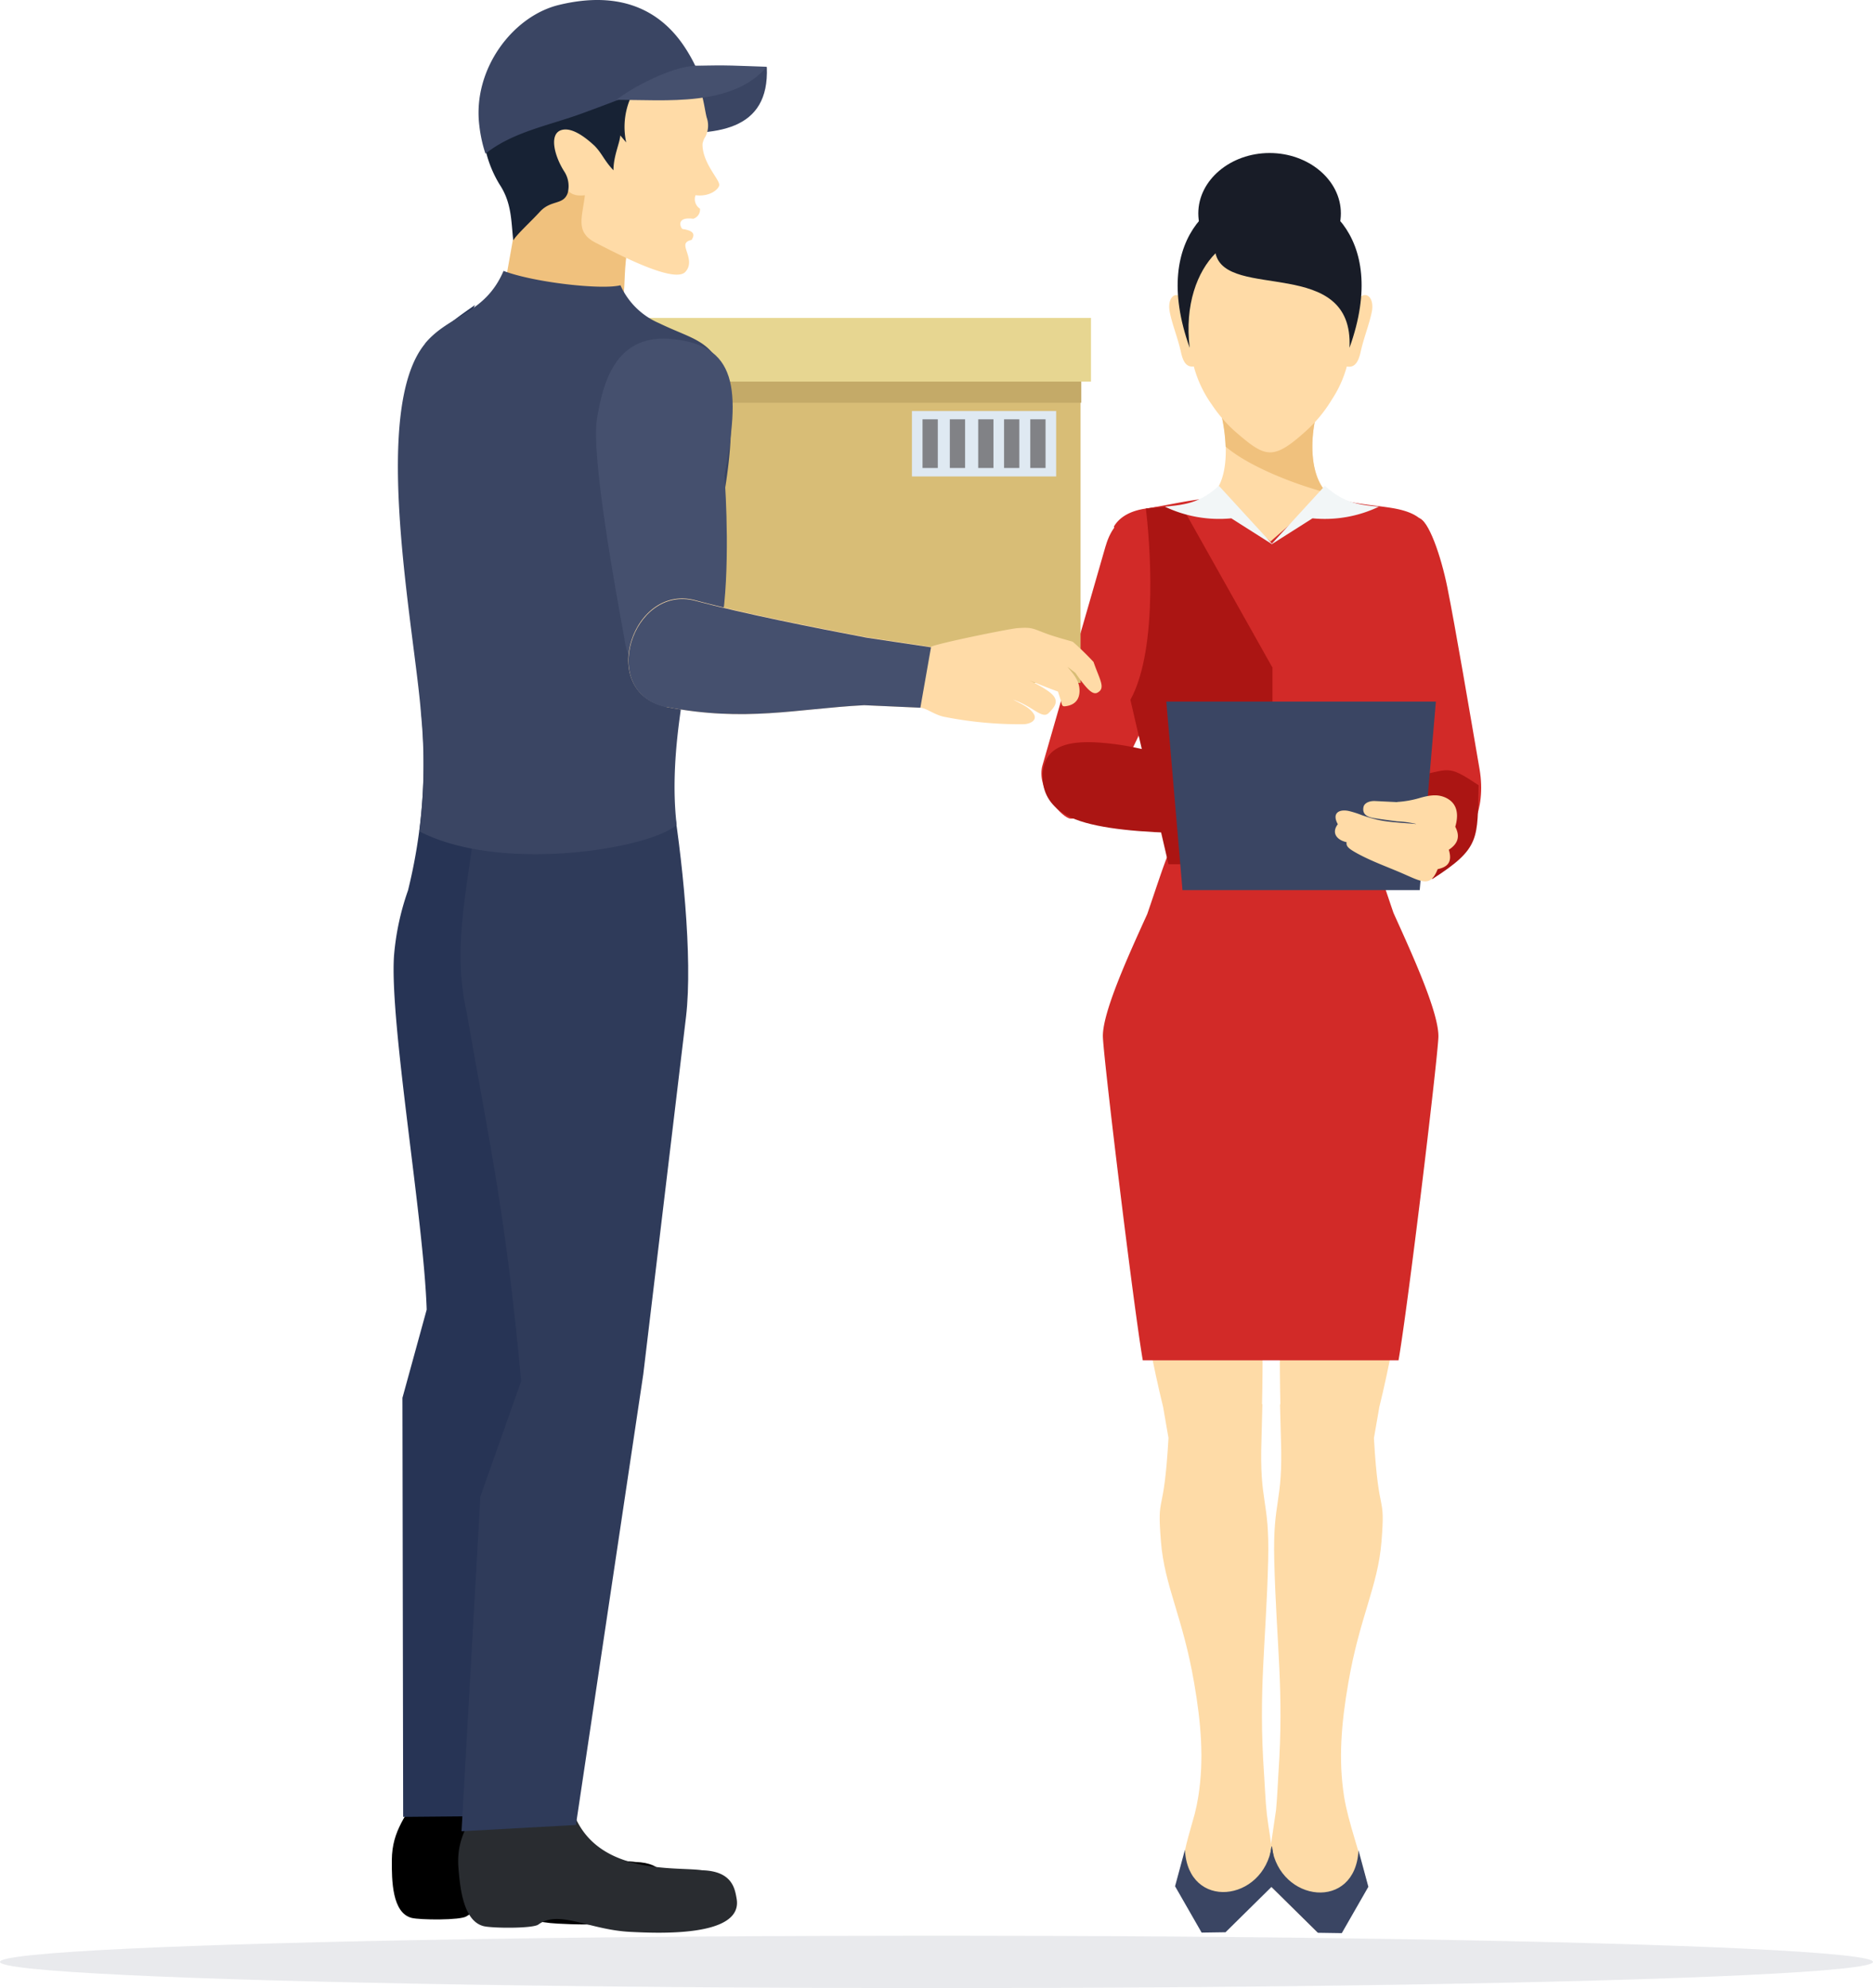
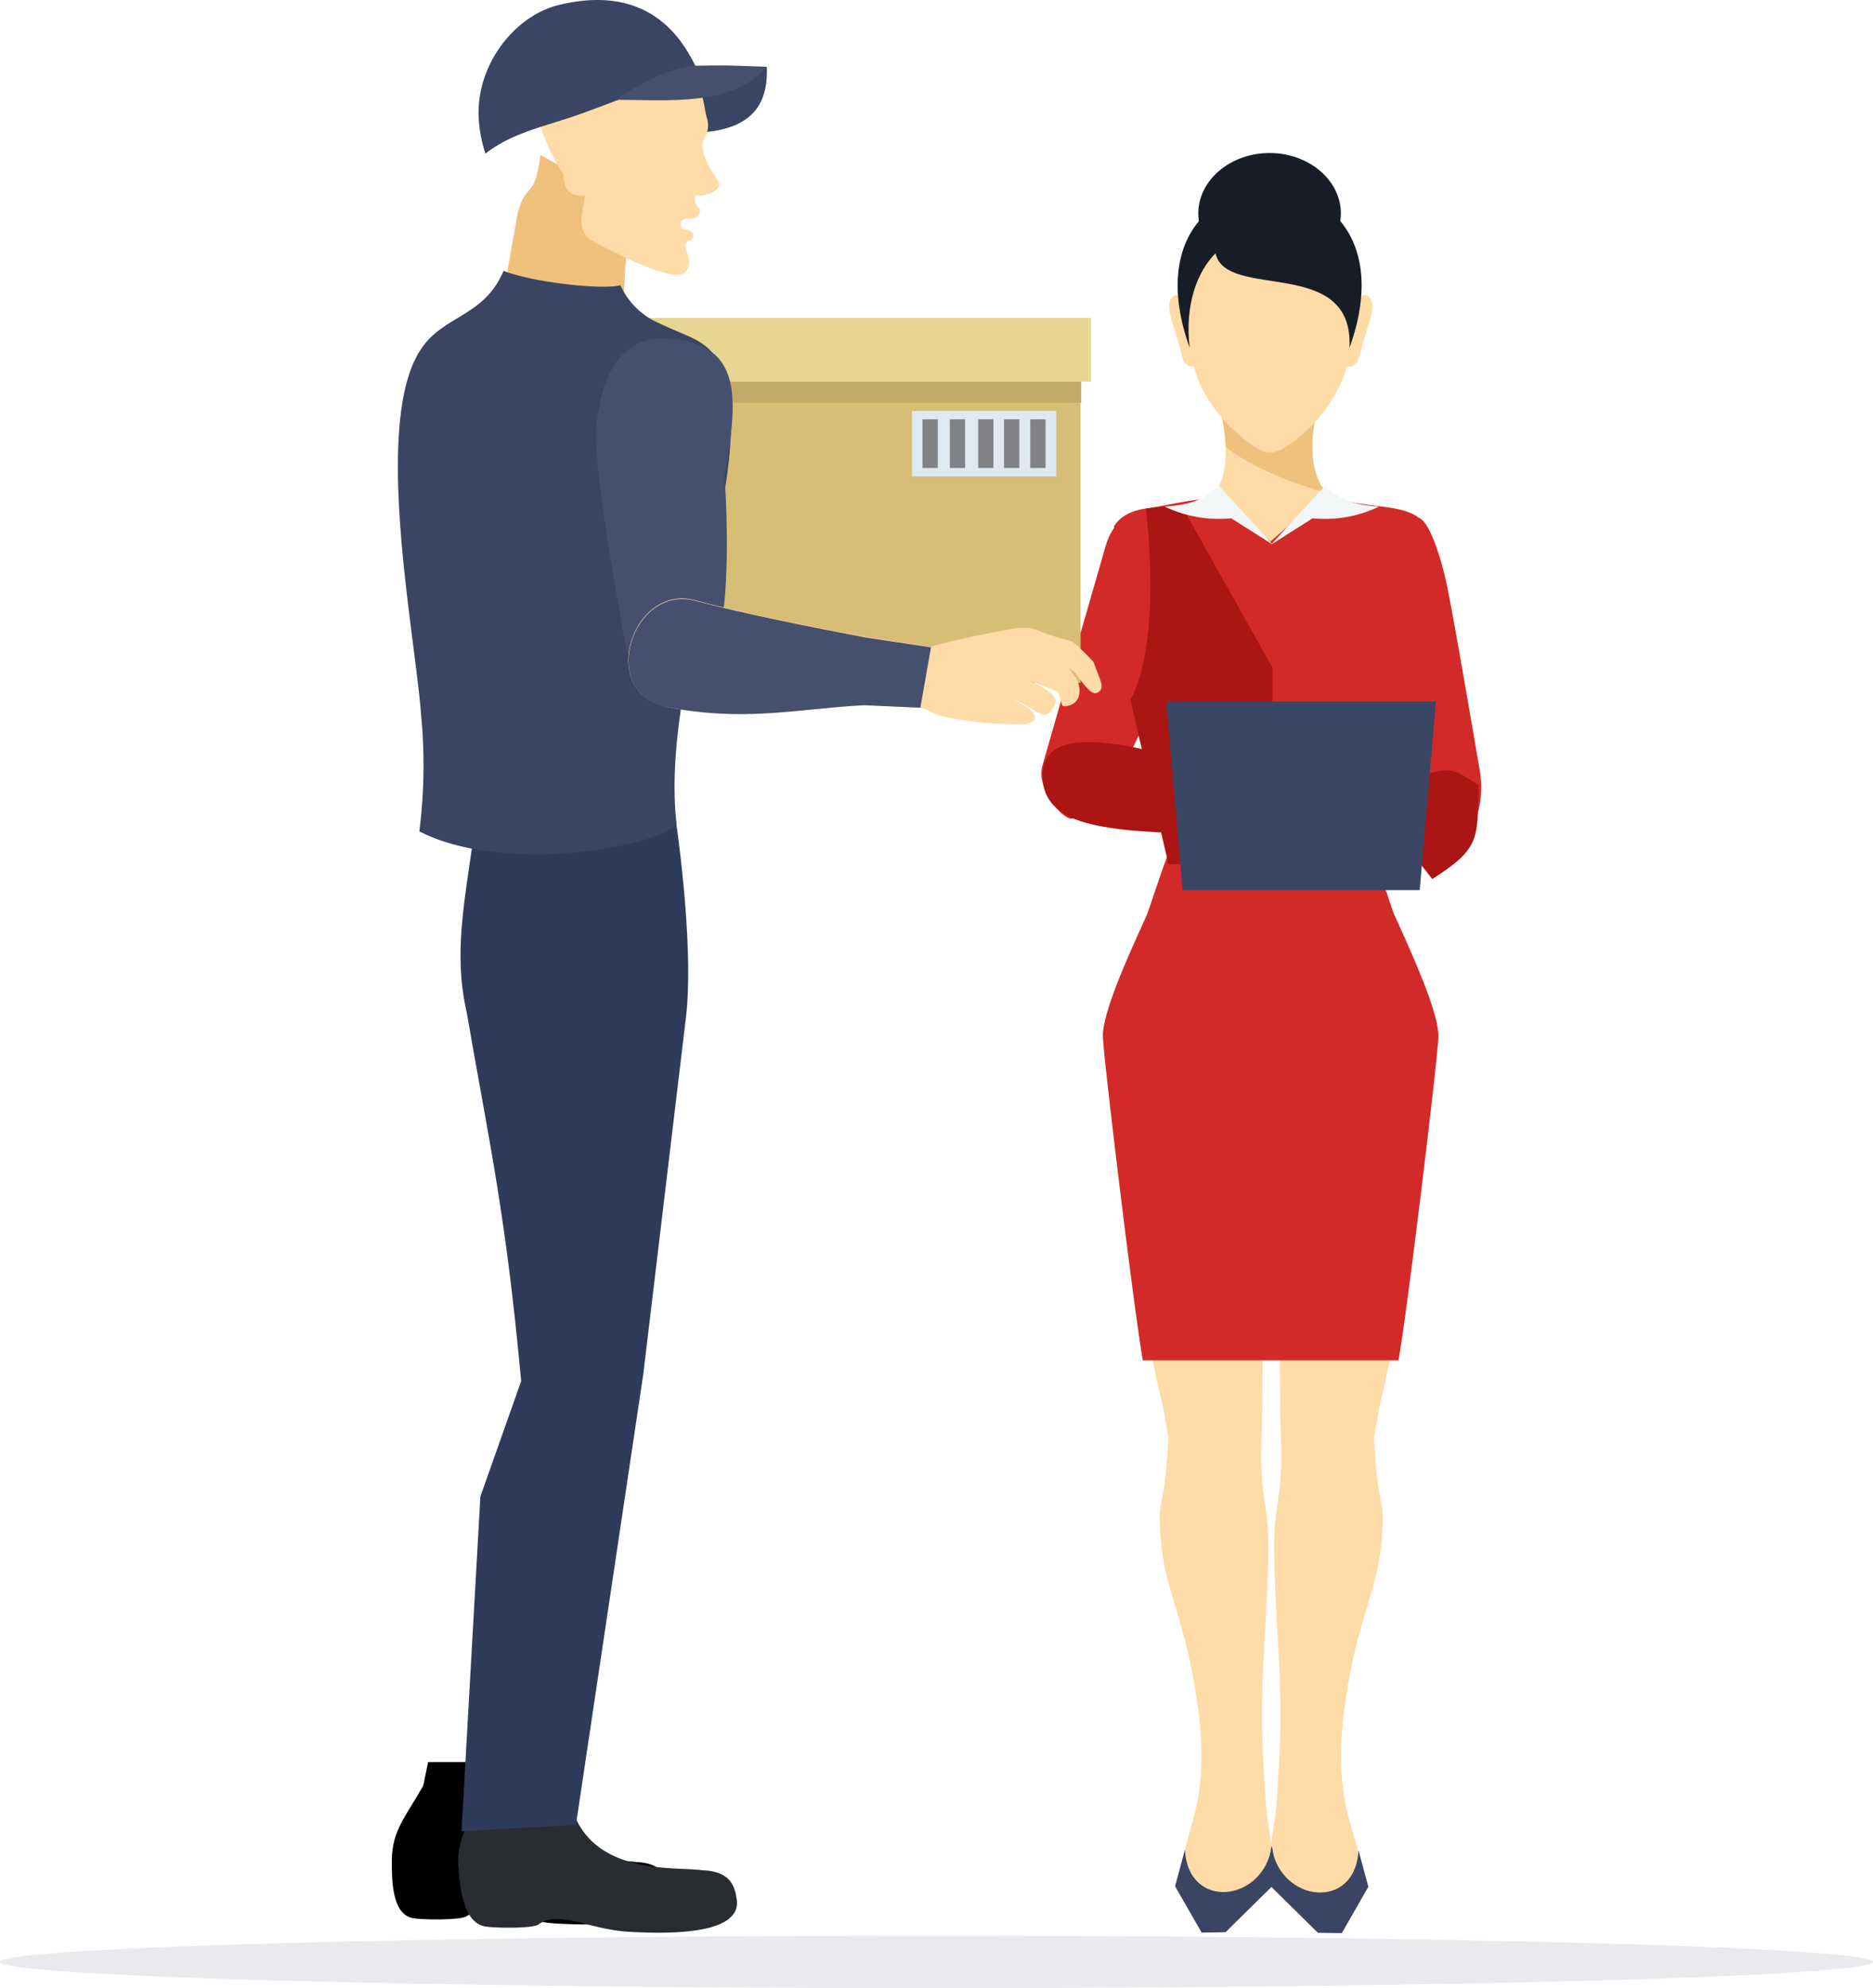
<svg xmlns="http://www.w3.org/2000/svg" width="391.474" height="415.299">
  <ellipse cx="195.737" cy="5.475" fill="rgba(58,69,99,0.11)" rx="195.737" ry="5.475" transform="translate(0 404.349)" />
  <path fill="#d22a28" fill-rule="evenodd" d="m231.095 114.026-13.212 45.868c-1.276 4.5 3.341 10.21 5.518 11.035 1.914.676 7.657-2.815 9.759-7.169l13.772-28.715c5.293-2.4 8.671-15.54 10.06-17.829l-11.333-11.711c-6.268.638-12.349.826-14.564 8.558Z" />
  <path fill="#fedba7" fill-rule="evenodd" d="m267.532 293.352.19 7.169c.488 13.776-1.727 12.5-1.389 25.524.45 17.6 2.064 26.913.863 44.48-.113 1.727-.225 4.729-.488 7.545-.713 4.955-1.464 9.909-2.215 14.864l10.81 10.66 4.992.075 5.555-9.684c-1.652-7.207-4.054-13.288-4.917-18.655-1.239-7.807-.563-15.465.863-23.722 2.365-13.813 6.193-20.194 6.944-29.54.863-10.66-.6-4.392-1.576-21.658l1.126-6.494c4.166-16.816 7.319-39.525 9.271-57.317 1.2-11.11 0-19.031.225-23.647.336-6.531-8.858-22.26-11.373-33.971l-19.969-.45-1.089 47.933h2.515c-.113 16.1-.638 50.785-.263 66.888Z" />
  <path fill="#fedba7" fill-rule="evenodd" d="m263.854 293.351-.188 7.169c-.488 13.776 1.727 12.5 1.389 25.524-.45 17.6-2.064 26.913-.863 44.48.15 1.952.263 5.518.6 8.521.338 2.815 1.051 6.569 1.051 7.92l-3.228 7.094c-11.636 3.829-12.387 5.856-15.239-5.48.075-2.252 1.764-7.507 2.327-9.647.3-1.164.563-2.44.751-3.641 1.239-7.807.563-15.465-.863-23.722-2.365-13.813-6.193-20.194-6.944-29.54-.863-10.66.6-4.392 1.576-21.658l-1.126-6.494c-4.166-16.816-7.319-39.525-9.271-57.317-1.2-11.111 0-19.03-.225-23.647-.338-6.531 8.858-22.259 11.373-33.97l19.969-.45 1.089 47.933h-2.515c.113 16.1.638 50.785.263 66.888Z" />
  <path fill="#3a4563" fill-rule="evenodd" d="m265.867 385.689 1.089 7.282-10.81 10.66-4.992.075-5.555-9.684 2.064-7.62c.638 12.762 16.441 10.96 18.13-.713Z" />
  <path fill="#ffdba7" fill-rule="evenodd" d="M285.441 138.199c2.74-3.04 6.794-14.226 9.009-22.634 1.126-4.317 2.215-8-1.952-8.858a71.4 71.4 0 0 1-10.4-1.576 11.85 11.85 0 0 1-5.257-2.628c-2.853-3.829-3.266-10.1-1.539-16.628h-20.195c1.689 6.531 1.464 13.4-.938 16.516-2.44 3.19-12.349 3.866-13.028 3.974-6.043.863-2.177 19.143 3.078 28.189 4.47 7.699 32.022 3.683 41.222 3.683Z" />
  <path fill="#f0c17d" fill-rule="evenodd" d="M255.07 85.851a35.2 35.2 0 0 1 1.089 7.432c4.767 4.091 14.226 7.845 21.283 9.684-3.532-3.191-3.832-10.773-2.14-17.154H255.11Z" />
  <path fill="#ffdba7" fill-rule="evenodd" d="M283.597 62.855c1.727-2.552 3.754-.788 3.115 2.327-.526 2.552-1.689 5.443-2.327 8.333-.45 1.989-1.164 3.378-2.89 3.04a23.8 23.8 0 0 1-3.078 6.831 29.2 29.2 0 0 1-5.743 6.907c-3.115 2.778-5.217 4.2-7.207 4.2s-3.866-1.351-7.394-4.429a29.3 29.3 0 0 1-4.8-5.555 24.7 24.7 0 0 1-3.754-7.958c-1.614.225-2.29-1.126-2.7-3.04-.638-2.89-1.839-5.78-2.327-8.333-.563-2.778.976-4.467 2.552-3a45.6 45.6 0 0 1 .563-8.671c2.515-16.365 32.994-14 35.7 1.464a32 32 0 0 1 .3 7.845Z" />
  <path fill="#d22a28" fill-rule="evenodd" d="m291.216 152.261-4.166 26.425c.938 2.177 2.515 7.094 4.2 12.011 3.941 8.708 9.609 21.057 9.384 26.05-.3 5.856-6.456 56.829-8.333 67.414h-53.447c-1.839-10.547-8.033-61.521-8.333-67.414-.263-4.955 5.33-17.154 9.271-25.824 1.727-5.03 3.341-10.022 4.279-12.237-3.266-14.113-4.467-28.752-6.043-42.415-.375-2.552-3.341-22.409-5.217-26.275 1.2-2.027 3.491-3.3 6.606-3.754 3.866-.563 7.62-1.464 11.448-1.952l6.456 2.177 8.22 6.644 7.807-6.794 6.794-2.1c2.252 1.051 8.183 1.389 11.486 2.027s5.33 1.727 6.569 3.716a146.4 146.4 0 0 0-4.992 29.39l-1.727 10.36-.338 2.59Z" />
  <path fill="#181c27" fill-rule="evenodd" d="M265.355 57.188c8.22 0 14.9-5.668 14.9-12.612s-6.718-12.612-14.9-12.612-14.9 5.668-14.9 12.612 6.717 12.612 14.9 12.612" />
  <path fill="#181c27" fill-rule="evenodd" d="M254.056 52.908c-3.79 3.791-6.493 10.735-5.4 19.744-8.6-23.985 6.79-34.12 16.7-32.243 9.909-1.877 25.336 8.258 16.7 32.243.941-19.364-25.784-9.764-28-19.744" />
  <path fill="#3a4563" fill-rule="evenodd" d="m265.732 385.801-1.089 7.282 10.81 10.66 4.992.075 5.555-9.684-2.064-7.62c-.638 12.762-16.441 10.923-18.13-.713Z" />
  <path fill="#ab1513" fill-rule="evenodd" d="m265.916 139.394-19.068-33.932c-3.341.525-7.019.713-7.357.751.751 6.043 2.778 29.09-3.228 39.975l7.958 34.345h21.733v-41.211Z" />
  <path fill="#f2f6f7" fill-rule="evenodd" d="m265.91 113.642-11.148-12.161c-3.866 3.491-6.794 3.941-11.3 4.354a26.4 26.4 0 0 0 13.888 2.44l8.521 5.405Z" />
  <path fill="#f2f6f7" fill-rule="evenodd" d="m265.768 113.642 11.148-12.161c3.866 3.491 6.794 3.941 11.3 4.354a26.3 26.3 0 0 1-13.888 2.44l-8.521 5.405Z" />
  <path fill="#d22a28" fill-rule="evenodd" d="M296.434 108.202c2.1.188 4.767 8 6.081 14.526 1.652 8.22 4.692 26.125 6.719 37.911 1.539 8.933-2.4 14.864-4.992 15.314-2.627.45-9.759-2.477-11.3-7.845-1.877-6.569-3.04-14.3-4.917-21.958.188-10.135 3-34.908 8.408-37.911Z" />
  <path fill="#ab1513" fill-rule="evenodd" d="M294.932 162.346c8.3-1.539 7.244-2.89 14.113 1.689-.3 11.186.488 13.1-9.684 19.594l-4.429-5.668s-.225-15.577 0-15.577Zm-77.019-.102c0-7.507 7.244-7.807 15.164-6.794 13.888 1.8 32.506 10.472 36.86 12.011l-2.74 6.569c-10.694-.075-35.584 1.126-44.254-3.716-3.003-1.689-5.03-4.243-5.03-8.07" />
  <path fill="#3a4563" fill-rule="evenodd" d="M300.113 146.555h-56.341l3.378 39.375h49.585Z" />
-   <path fill="#ffdba7" fill-rule="evenodd" d="m292.042 167.559-4.542-.225c-1.239-.075-2.327.375-2.515 1.239-.375 1.877 1.351 2.215 2.665 2.4 1.239.188 2.853.413 4.354.6a22.3 22.3 0 0 1 3.941.526c.15.075-.6-.038-.751-.038-5.405-.413-6.606-.45-10.51-1.764a21 21 0 0 0-2.665-.863c-2.1-.488-3.716.375-2.4 2.74-1.389 1.8-.225 3.3 1.839 3.754-.15.863.413 1.351 2.252 2.365 2.89 1.576 5.931 2.665 9.009 3.979 4.542 1.952 6.193 3.19 7.77-.713 2.29-.488 3.04-1.652 2.327-4.054 2.064-1.351 2.327-2.928 1.351-4.8 1.051-3.641-.338-5.33-2.1-6.118-1.464-.638-2.965-.6-5.48.15a21.5 21.5 0 0 1-4.579.788Z" />
  <path fill="#d8bd76" d="M137.377 67.582h88.471v75.071h-88.471z" />
  <path fill="#c4aa68" d="M137.377 67.582h88.621v16.553h-88.621z" />
  <path fill="#e7d691" d="M135.2 66.418h92.825v13.288H135.2z" />
  <path fill="#dfe9f2" d="M190.602 85.861h30.141v13.663h-30.141z" />
  <path fill="#818286" d="M192.817 87.588h3.191V97.76h-3.191zm5.705 0h3.191V97.76h-3.191zm5.931 0h3.191V97.76h-3.191zm5.405 0h3.191V97.76h-3.191zm5.48 0h3.191V97.76h-3.191z" />
  <g fill-rule="evenodd">
    <path fill="#3a4563" d="M160.273 14.021c.563 13.325-10.435 14.564-23.61 13.438l-.713-7.657 3.153-4.2 5.405-1.881Z" />
    <path fill="#f0c17d" d="m108.173 44.65-2.815 15.765 18.768 14.9 3.791-3.566c4.617-13.438.676-12.049 5.1-28.3L112.94 32.376c-1.126 9.5-3.115 5.518-4.767 12.274" />
    <path fill="#ffdba7" d="M145.371 40.784a2.37 2.37 0 0 0 .938 2.815 2.01 2.01 0 0 1-1.426 2.1c-3.866-.488-2.515 2.1-2.215 2.14 2.815.413 2.4 1.426 1.877 2.29-.788.15-1.164.45-1.276.863-.3 1.2 1.839 3.716 0 5.78-2.215 2.477-13.475-3.341-18.73-6.043-4.354-2.215-2.853-5.217-2.29-9.947-2.515.3-4.429-.488-4.467-4.392-3.191-4.654-4.2-8.408-6.193-13.663 0 0 8.521-20.682 9.046-20.795s16.666 2.29 16.666 2.29c1.914 3.153 5.03 6.081 7.019 9.759 2.74 5.1 2.778 8.145 3.378 10.547a5.03 5.03 0 0 1-.263 4.016 4.1 4.1 0 0 0-.6 1.539c-.075 3.979 3.716 7.545 3.491 8.633-.188.9-2.064 2.44-4.955 2.064Z" />
-     <path fill="#172234" d="M129.644 28.248c-.038 1.5-1.426 4.279-1.426 7.319-1.914-1.989-2.365-3.491-3.941-5.1-2.215-2.064-5.03-4.054-7.132-3.228-2.4.976-1.2 5.443.751 8.521a5.6 5.6 0 0 1 .751 4.579c-.9 2.552-3.453 1.351-5.78 3.866-1.877 2.064-4.729 4.617-5.593 6.006-.45-4.016-.3-7.807-2.853-11.674a24.2 24.2 0 0 1-3.078-7.882 22.99 22.99 0 0 1 13.662-26.543c11.9-4.842 25.674.413 29.09 9.5-1.989-.113-5.78.938-9.534 2.59a15.2 15.2 0 0 0-3.678 13.55l-1.276-1.5Z" />
    <path fill="#3a4563" d="M101.455 32.077a29.3 29.3 0 0 1-1.276-5.893C98.753 14.548 107.086 3.4 116.807 1.035c12.987-3.153 21.057 1.276 25.9 8.22a32 32 0 0 1 2.965 5.251c-8.07 3.078-15.615 6.118-23.835 9.121-7.169 2.632-14.526 3.87-20.345 8.45Z" />
    <path fill="#45506e" d="M145.259 13.759c6.719-.225 8.971 0 15.014.188-7.169 8.408-21.057 6.907-31.417 6.907 3.115-2.515 11.561-6.982 16.4-7.094Z" />
  </g>
  <path fill-rule="evenodd" d="M106.522 368.085c-2.252 22.859 20.081 19.931 26.312 20.87 6.231.188 6.456 3.791 6.606 5.968.6 8-16.891 7.207-22.822 6.907-8.6-.413-14.489-4.692-19.106-1.539-1.239.863-9.722.788-11.486.338-4.052-1.054-4.164-7.733-4.13-12.125.075-6.193 2.928-9.046 6.569-15.5l1.016-4.919h17Z" />
-   <path fill="#273455" fill-rule="evenodd" d="M85.278 186a54.2 54.2 0 0 0-2.928 13.663c-.938 14.076 6.231 55.065 6.831 73.907L84.114 292l.15 87.533 25.637-.225 4.767-101.718 8.07-106.188-20.307-4.812a111 111 0 0 0-.525-15.277c-.338-4.2-1.989-25.036-1.8-37.085l-2.627.3c-1.164-13.025-3.979-38.4 1.8-50.823-1.652 1.2-3.6 2.44-6.193 4.654-.6.375-1.164.788-1.689 1.164-4.843 11.341-4.618 21.438-3.267 41.932.676 13.926 3.153 31.342-.15 36.484l.075.826A111 111 0 0 1 85.278 186" />
  <path fill="#292c30" fill-rule="evenodd" d="m104.871 357.65 11.936.45a2.83 2.83 0 0 1 2.515 3.04c-6.081 32.243 20.382 28.489 27.438 29.54 6.268.188 6.831 3.791 7.207 5.968 1.351 8-16.215 7.207-22.183 6.907-8.633-.413-14.939-4.692-19.256-1.539-1.164.863-9.647.788-11.448.338-4.166-1.051-4.917-7.732-5.255-12.124-.488-6.193 2.064-9.046 5.1-15.5l1.576-14.188c.15-1.389.976-3 2.4-2.89Z" />
  <path fill="#2f3b5a" fill-rule="evenodd" d="m103.82 168.209-1.876 4.316-2.628-.225c-2.215 16.328-4.617 26.575-1.764 39.225 4.842 27.964 8.145 41.927 11.373 76.985l-8.521 24.1-3.941 69.926 23.91-1.314 14.076-94.139 8.933-74.658c1.464-12.274-.826-34.045-3.153-47.632l-36.484 3.45Z" />
  <path fill="#3a4563" fill-rule="evenodd" d="M88.843 71.789c-11.561 14-2.1 60.132-.826 77.586a109.2 109.2 0 0 1-.375 24.285c17.154 8.858 48.271 3.6 53.788-1.351-3.641-30.854 16.666-72.744 9.985-93.692-2.44-7.62-6.569-7.657-13.663-11.11a15.52 15.52 0 0 1-8.07-7.92c-3.9 1.013-18.2-.6-24.436-3-3.9 9.121-11.411 9.121-16.441 15.2Z" />
  <path fill="#45506e" fill-rule="evenodd" d="M130.504 133.6c2.215 11.9 8.445 10.135 11.674 9.647 4.579-.676 7.207-4.279 8.633-12.837 1.839-10.885.9-27.739.6-31.079 3.382-17.98 2.893-27.514-11.67-28.569-11.185-.672-13.737 9.238-14.977 16.782-1.239 7.62 3.866 35.7 5.78 46.018Z" />
  <path fill="#ffdba7" fill-rule="evenodd" d="M139.291 147.683c16.591 3.19 27.063.375 41.327-.375 0 0 10.7.488 11.749.525 1.389.15 2.778 1.389 4.842 1.877a81.3 81.3 0 0 0 16.666 1.576c1.276 0 3-.751 2.215-2.1-.826-1.426-2.928-2.29-4.354-3.04 4.317 1.464 6.118 4.242 7.507 2.74 1.013-1.051 2.027-2.14.976-3.491-.751-.938-2.365-1.914-5.1-3.3 2.064.863 3.9 1.614 6.006 2.365l.6 1.877c.225.713.15 1.276.863 1.2 2.853-.3 3.191-2.4 3-3.9-.225-1.727-1.239-2.815-2.477-4.354l1.652 1.276c2.29 3.266 3.566 4.692 4.617 4.129 1.764-.938.488-2.627-.826-6.419a59 59 0 0 0-4.317-4.2c-.338-.15-3.641-.976-5.78-1.8-2.7-1.013-2.778-1.276-5.856-1.051-1.764.15-16.4 3.115-18.055 3.9l-13.516-2.036c-10.885-2.064-25.637-4.992-35.734-7.695-13.174-3.528-20.494 19.178-6.08 22.221Z" />
  <path fill="#45506e" fill-rule="evenodd" d="M139.291 147.685c16.591 3.19 27.063.375 41.327-.375l11.749.525 2.219-12.612-13.518-2.027c-10.882-2.064-25.636-4.992-35.733-7.695-13.175-3.528-20.495 19.181-6.081 22.221Z" />
</svg>